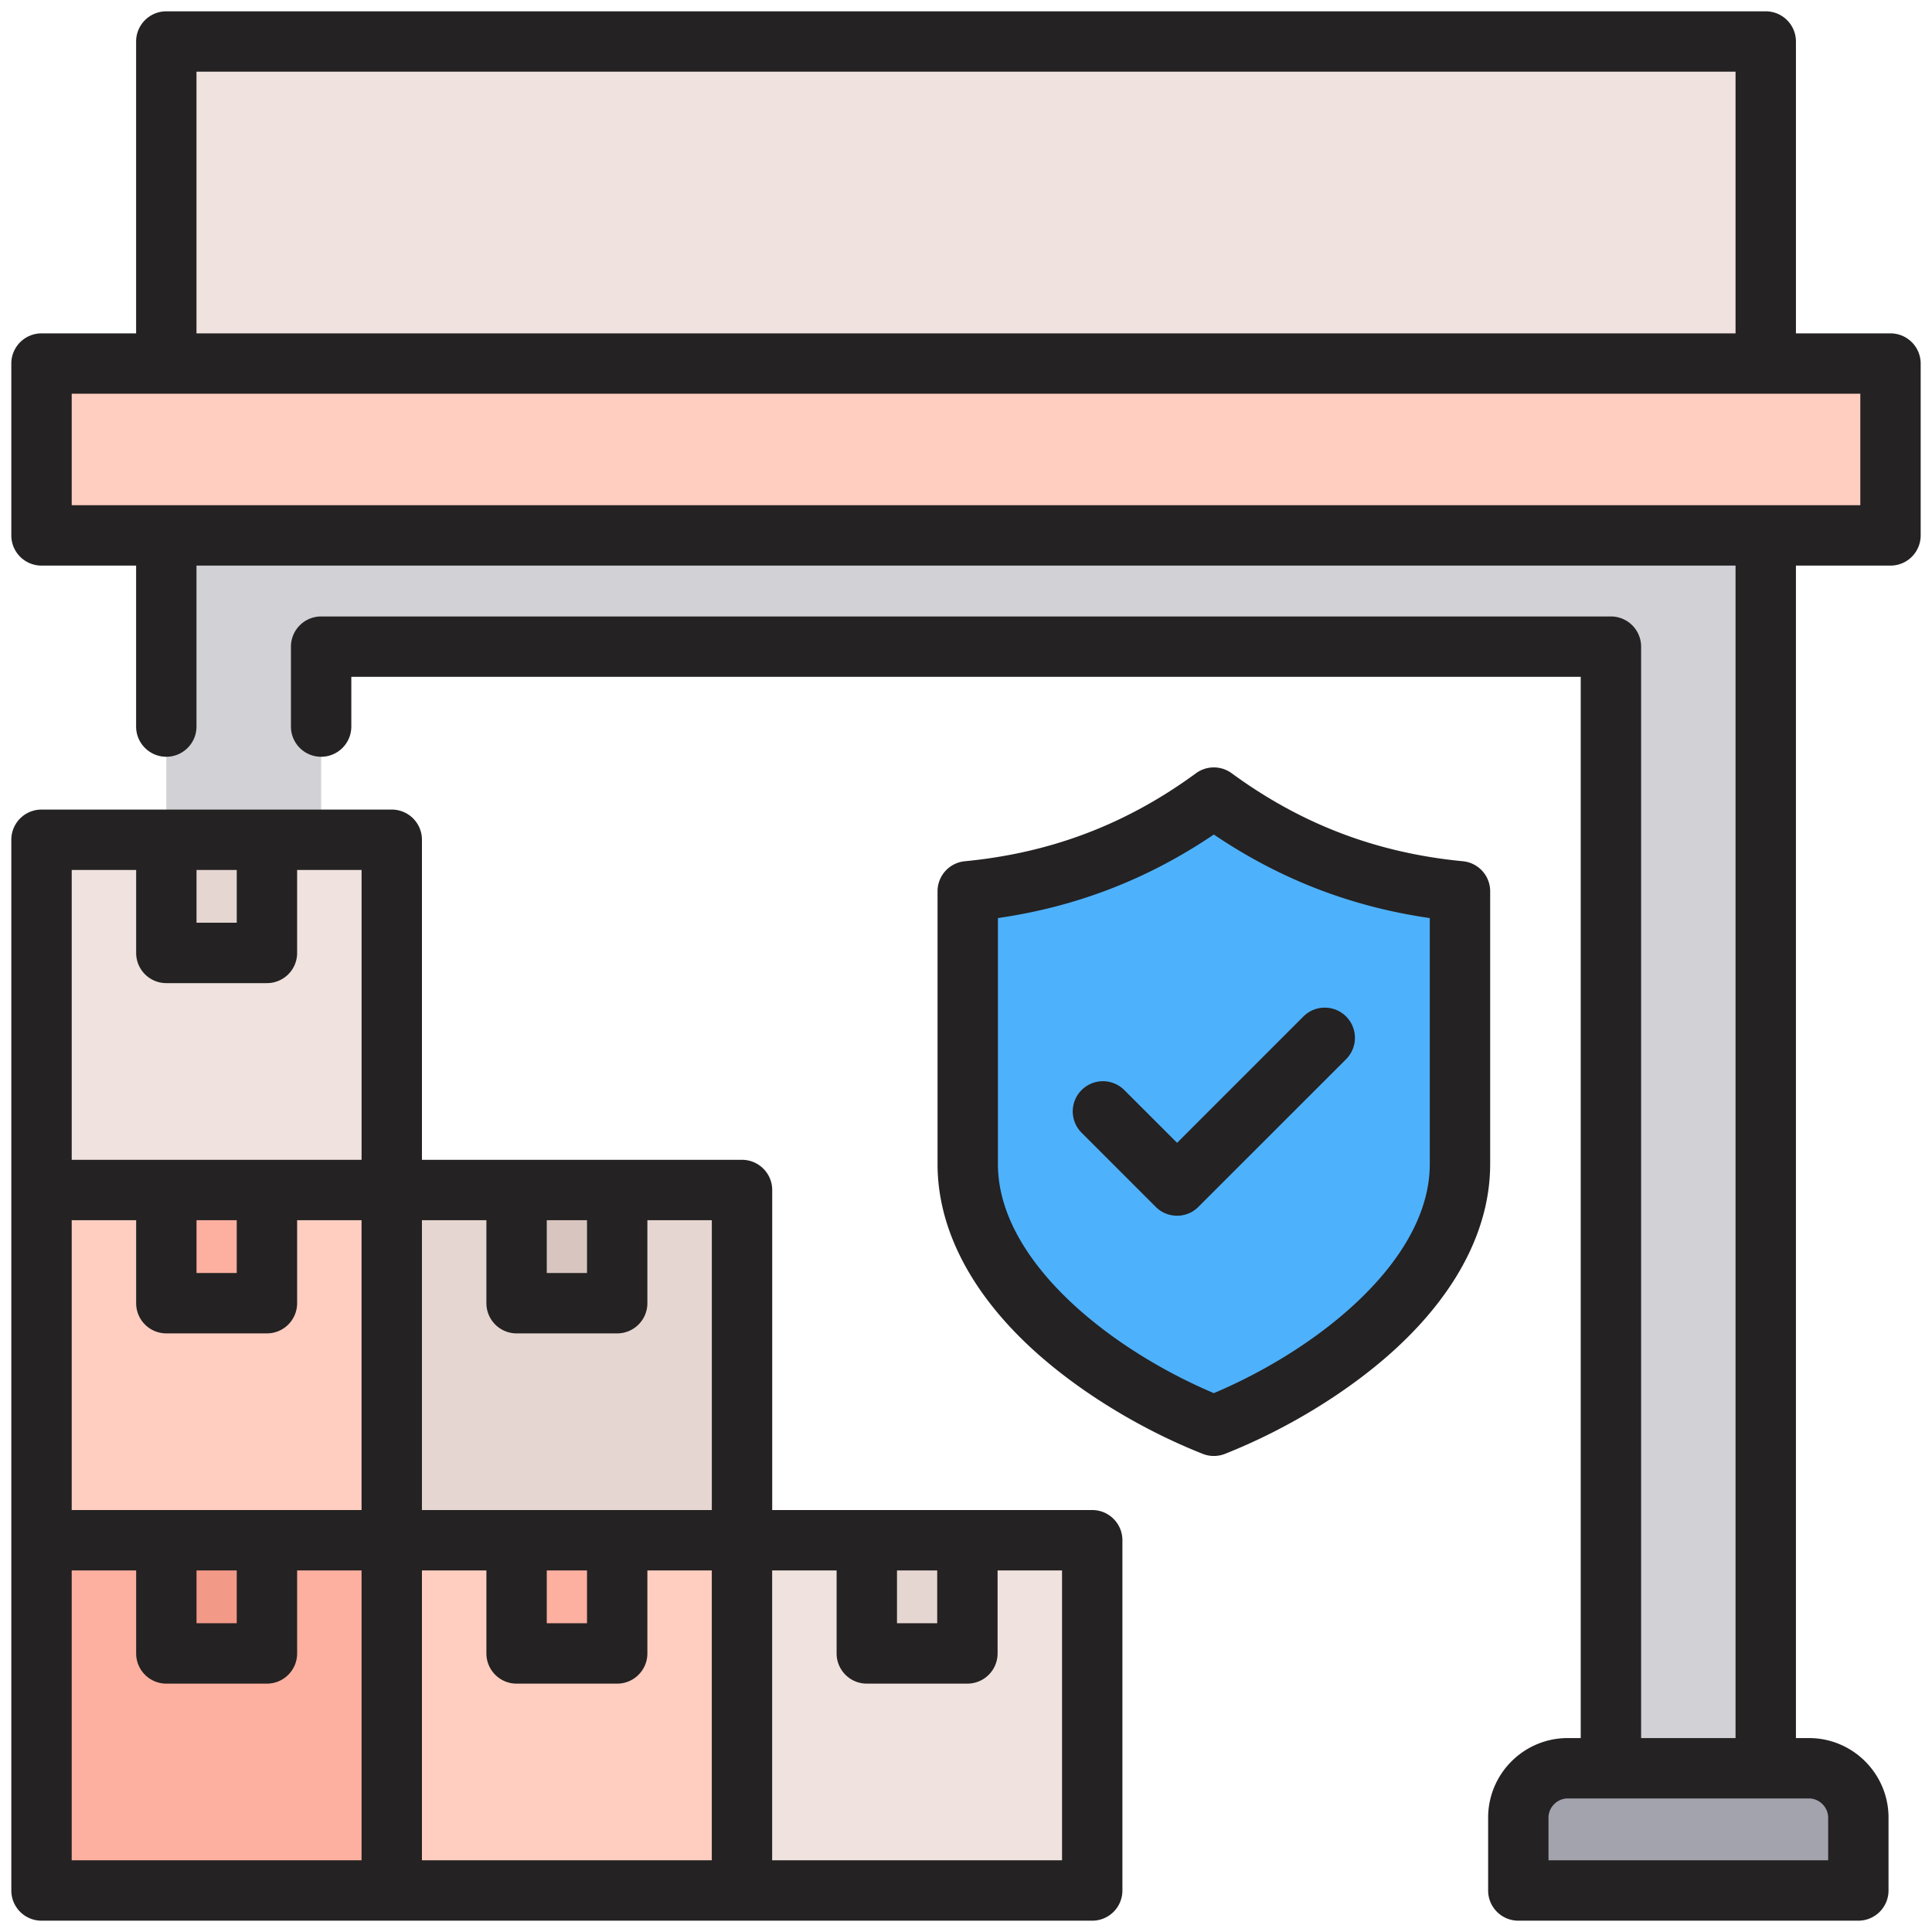
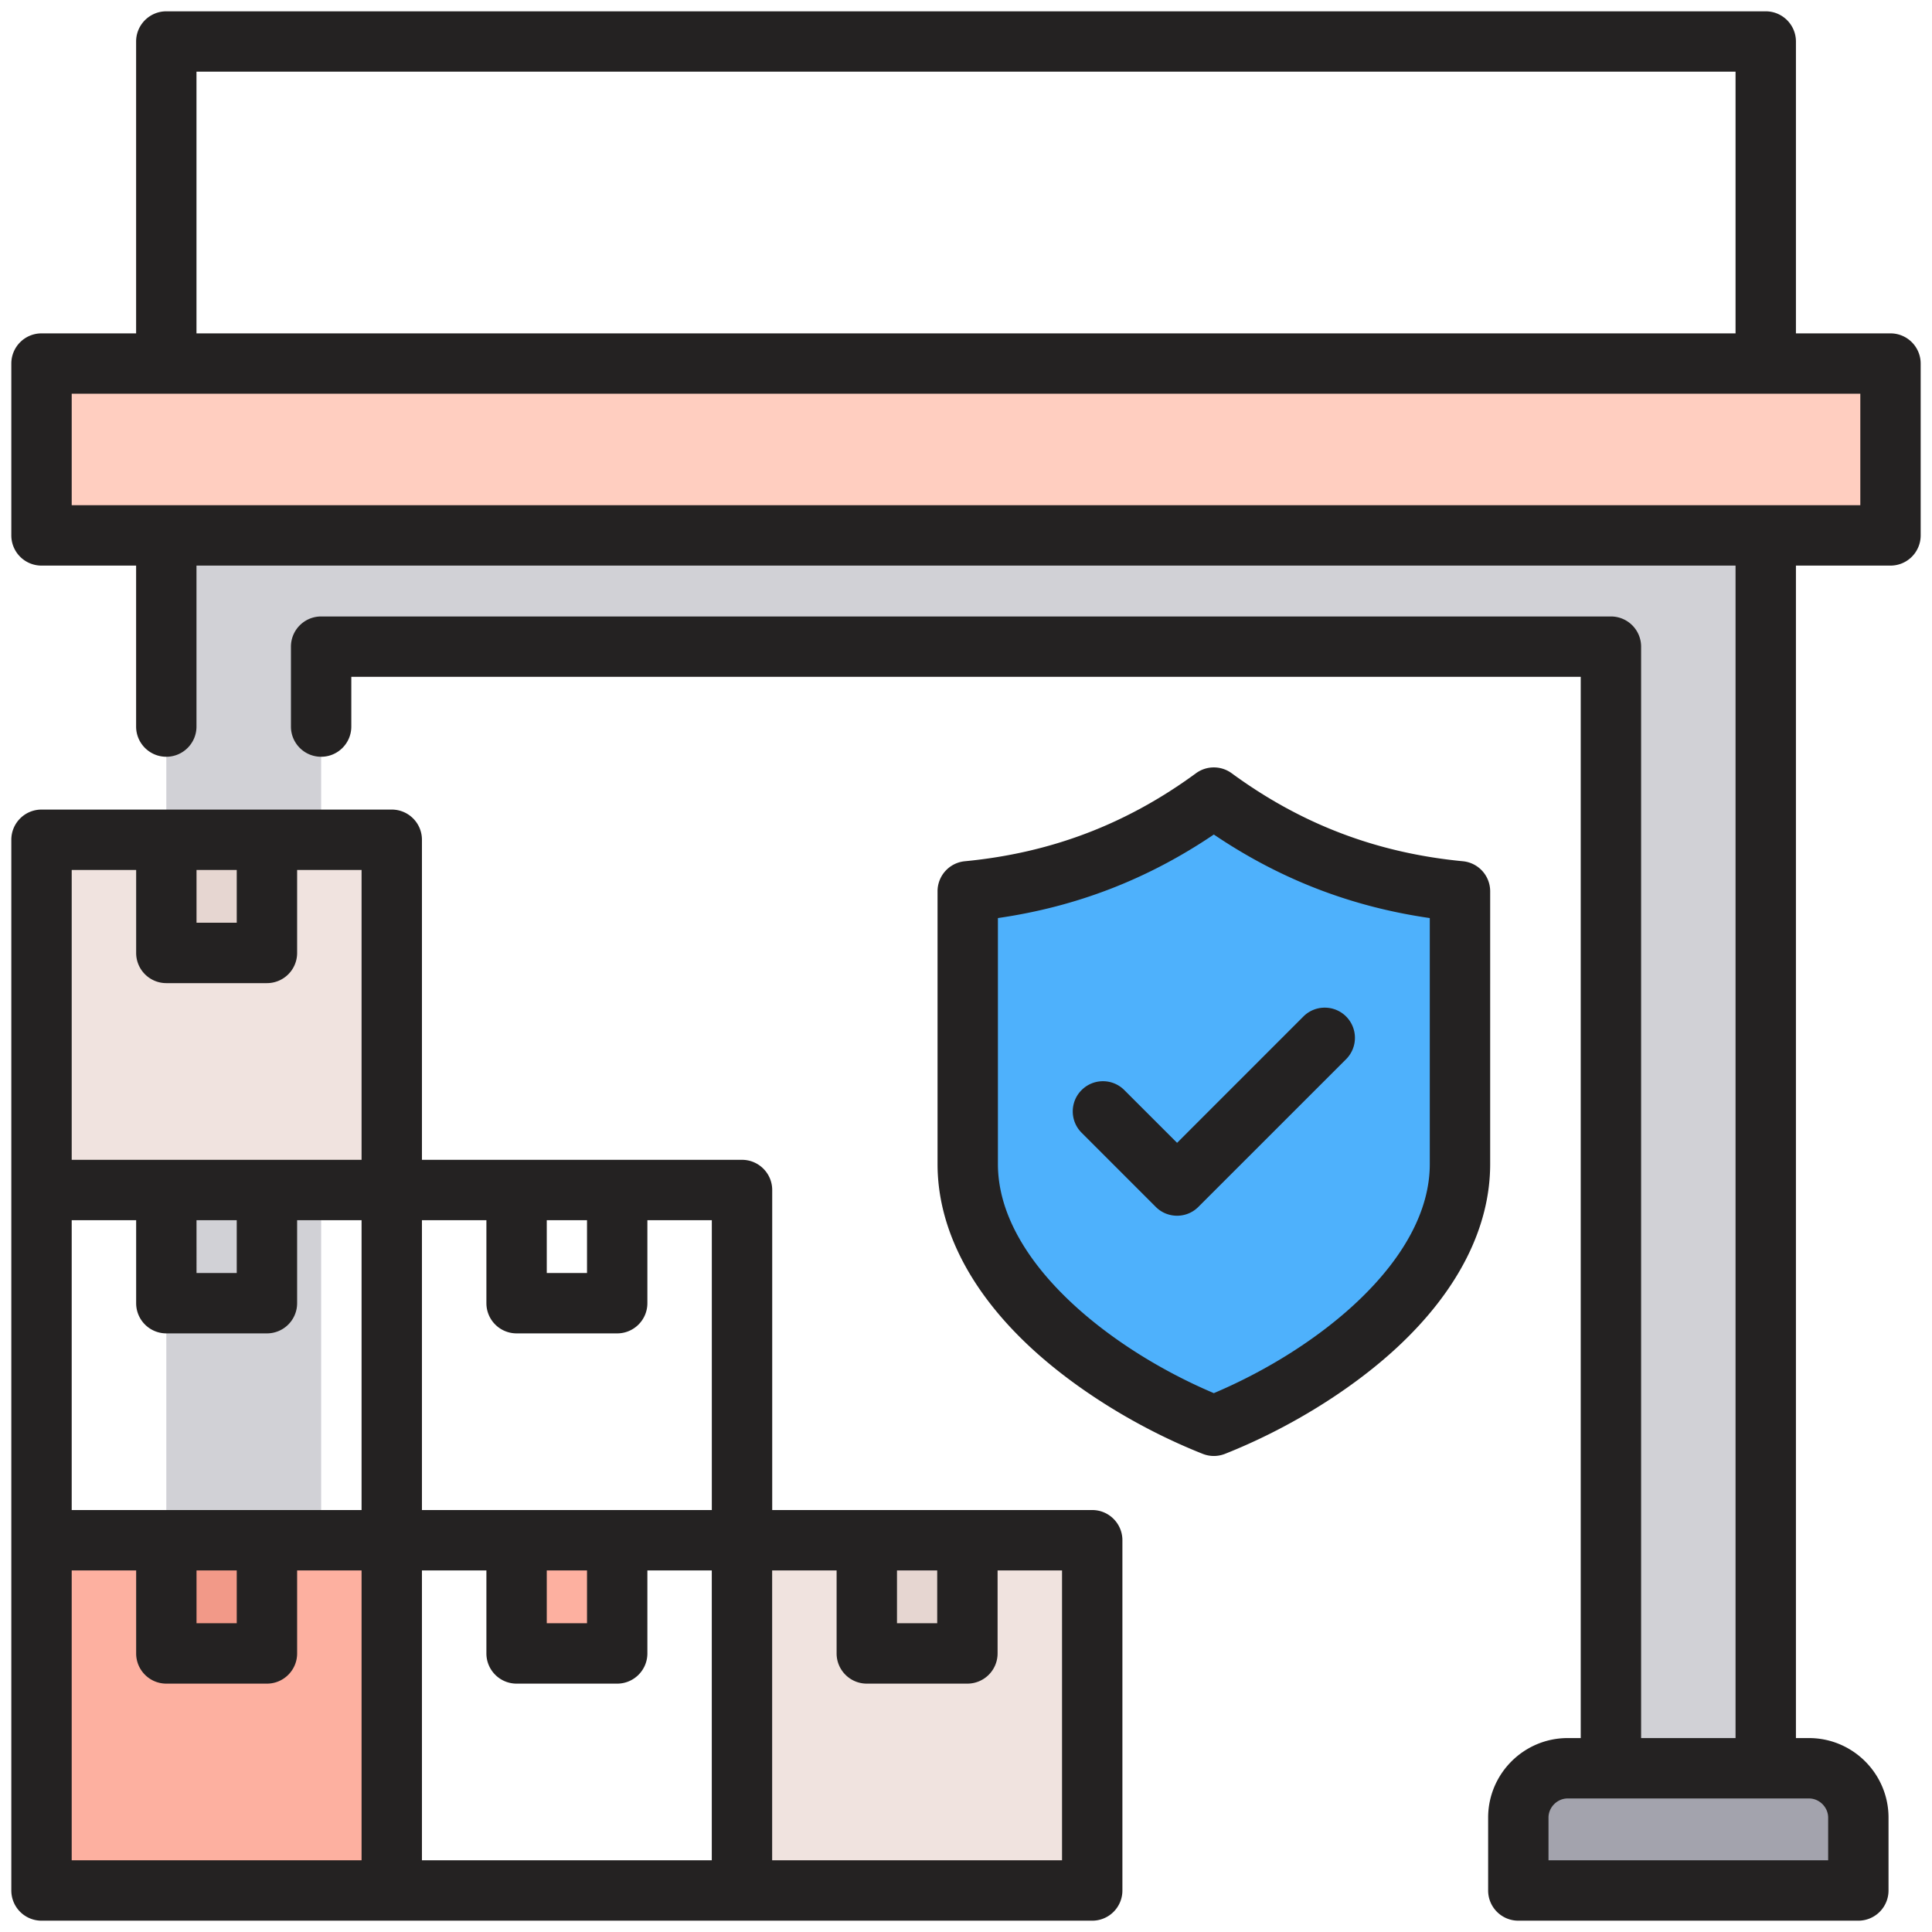
<svg xmlns="http://www.w3.org/2000/svg" version="1.1" width="512" height="512" x="0" y="0" viewBox="0 0 512 512" style="enable-background:new 0 0 512 512" xml:space="preserve">
  <g>
    <path fill="#ffcec0" d="M11.007 96.344h490v45.545h-490z" opacity="1" data-original="#ffcec0" />
    <path fill="#d1d1d6" fill-rule="evenodd" d="M44.077 141.889H467.94v326.722h-41.027V171.369H85.106V413.95H44.077z" opacity="1" data-original="#d1d1d6" />
    <path fill="#a3a3ad" fill-rule="evenodd" d="M402.37 500.996h90.111v-19.304c0-7.195-5.886-13.081-13.081-13.081h-63.949c-7.195 0-13.081 5.887-13.081 13.081z" opacity="1" data-original="#a3a3ad" />
-     <path fill="#f0e3df" d="M44.077 10.996h423.862v85.348H44.077z" opacity="1" data-original="#f0e3df" />
    <path fill="#fdb0a0" d="M11.007 408.18h92.816v92.816H11.007z" opacity="1" data-original="#fdb0a0" />
    <path fill="#f29988" d="M44.085 408.18h26.659v29.991H44.085z" opacity="1" data-original="#f29988" />
-     <path fill="#ffcec0" d="M103.822 408.18h92.816v92.816h-92.816z" opacity="1" data-original="#ffcec0" />
    <path fill="#fdb0a0" d="M136.901 408.18h26.66v29.991h-26.66z" opacity="1" data-original="#fdb0a0" />
    <path fill="#f0e3df" d="M196.638 408.18h92.816v92.816h-92.816z" opacity="1" data-original="#f0e3df" />
    <path fill="#e6d6d1" d="M229.716 408.18h26.66v29.991h-26.66z" opacity="1" data-original="#e6d6d1" />
-     <path fill="#ffcec0" d="M11.007 315.364h92.816v92.816H11.007z" opacity="1" data-original="#ffcec0" />
-     <path fill="#fdb0a0" d="M44.085 315.364h26.66v29.991h-26.66z" opacity="1" data-original="#fdb0a0" />
-     <path fill="#e6d6d1" d="M103.823 315.364h92.816v92.816h-92.816z" opacity="1" data-original="#e6d6d1" />
-     <path fill="#d9c5bf" d="M136.901 315.364h26.66v29.991h-26.66z" opacity="1" data-original="#d9c5bf" />
+     <path fill="#d9c5bf" d="M136.901 315.364h26.66h-26.66z" opacity="1" data-original="#d9c5bf" />
    <path fill="#f0e3df" d="M11.007 222.549h92.816v92.816H11.007z" opacity="1" data-original="#f0e3df" />
    <path fill="#e6d6d1" d="M44.085 222.549h26.659v29.991H44.085z" opacity="1" data-original="#e6d6d1" />
    <g fill-rule="evenodd">
      <path fill="#4eb1fc" d="M321.688 377.844c28.111-11.127 65.225-36.856 65.225-69.351v-72.296c-24.17-2.317-45.508-10.371-65.225-24.827-19.717 14.456-41.055 22.511-65.225 24.827v72.296c0 32.496 37.114 58.225 65.225 69.351z" opacity="1" data-original="#4eb1fc" />
      <path fill="#242222" d="m311.94 302.861 33.48-33.484c3.118-3.118 8.191-3.118 11.309 0a8.013 8.013 0 0 1 0 11.323l-39.139 39.13c-1.561 1.571-3.599 2.349-5.65 2.349s-4.103-.778-5.659-2.349l-19.643-19.643c-3.127-3.118-3.127-8.187 0-11.309a7.995 7.995 0 0 1 11.314 0zm66.968 5.636v-65.201c-20.897-3.017-39.72-10.307-57.229-22.138-17.5 11.831-36.328 19.121-57.22 22.138v65.201c0 25.293 29.121 48.8 57.22 60.7 28.113-11.9 57.229-35.407 57.229-60.7zm16.003-72.298a7.996 7.996 0 0 0-7.239-7.962c-22.802-2.189-42.843-9.817-61.263-23.32a8.013 8.013 0 0 0-9.46 0c-18.406 13.503-38.447 21.131-61.25 23.32a7.996 7.996 0 0 0-7.239 7.962v72.298c0 16.79 8.512 33.58 24.62 48.553 12.12 11.259 28.759 21.548 45.659 28.237.952.371 1.941.563 2.94.563s2.001-.192 2.953-.563c16.886-6.69 33.53-16.978 45.65-28.237 16.108-14.973 24.629-31.763 24.629-48.553zM281.45 492.997h-76.822v-76.818h17.083v21.996c0 4.414 3.581 8.004 7.999 8.004h26.657a8.007 8.007 0 0 0 8.004-8.004v-21.996h17.079zM19.003 416.18h17.079v21.996c0 4.414 3.58 8.004 7.999 8.004h26.662c4.418 0 7.999-3.59 7.999-8.004V416.18h17.079v76.818H19.003zm0-185.631h17.079v21.992a7.997 7.997 0 0 0 7.999 7.999h26.662a7.998 7.998 0 0 0 7.999-7.999v-21.992h17.079v76.817H19.003zm33.077 0v13.988h10.659v-13.988zm92.82 92.82h10.664v13.988H144.9zm43.741 76.808v-76.808h-17.079v21.992c0 4.418-3.59 7.999-7.999 7.999h-26.662a7.999 7.999 0 0 1-7.999-7.999v-21.992h-17.083v76.808zm-76.822 16.003h17.083v21.996c0 4.414 3.581 8.004 7.999 8.004h26.662c4.409 0 7.999-3.59 7.999-8.004V416.18h17.07v76.818h-76.813zm33.081 0v13.997h10.664V416.18zm-92.82-92.811h10.659v13.988H52.08zm-33.077 0v76.808H95.82v-76.808H78.741v21.992a7.999 7.999 0 0 1-7.999 7.999H44.08a7.998 7.998 0 0 1-7.999-7.999v-21.992H19.002zM52.08 416.18v13.997h10.659V416.18zm185.631 0v13.997h10.659V416.18zm51.74-16.003h-84.807V315.37c0-4.423-3.594-8.004-8.004-8.004h-84.821V222.55a7.997 7.997 0 0 0-7.999-8.004H10.999A8 8 0 0 0 3 222.55v278.446A8 8 0 0 0 10.999 509H289.45a7.997 7.997 0 0 0 7.999-8.004V408.18c0-4.414-3.576-8.004-7.999-8.004zm203.552-266.29h-474v-29.542h473.999v29.542zM52.07 18.998h407.868v69.349H52.07zm432.41 462.69v11.309h-74.111v-11.309c0-2.752 2.321-5.078 5.082-5.078h63.951c2.747 0 5.078 2.326 5.078 5.078zM501 88.347h-25.059V10.999c0-4.419-3.59-7.999-8.004-7.999H44.071c-4.409 0-7.999 3.58-7.999 7.999v77.348H10.999A8 8 0 0 0 3 96.351v45.535a8 8 0 0 0 7.999 8.004h25.073v42.66c0 4.419 3.59 7.999 7.999 7.999s7.999-3.58 7.999-7.999v-42.66h407.868v310.717h-25.027V171.369a7.998 7.998 0 0 0-8.004-7.999H85.101a7.999 7.999 0 0 0-7.999 7.999v21.181c0 4.419 3.581 7.999 7.999 7.999s7.999-3.58 7.999-7.999v-13.182h325.808v281.239h-3.457c-11.63 0-21.08 9.46-21.08 21.081v19.308A7.997 7.997 0 0 0 402.37 509h90.109a8 8 0 0 0 7.999-8.004v-19.308c0-11.621-9.46-21.081-21.076-21.081h-3.462V149.89h25.059a8 8 0 0 0 7.999-8.004V96.351a8 8 0 0 0-7.999-8.004z" opacity="1" data-original="#242222" />
    </g>
  </g>
</svg>